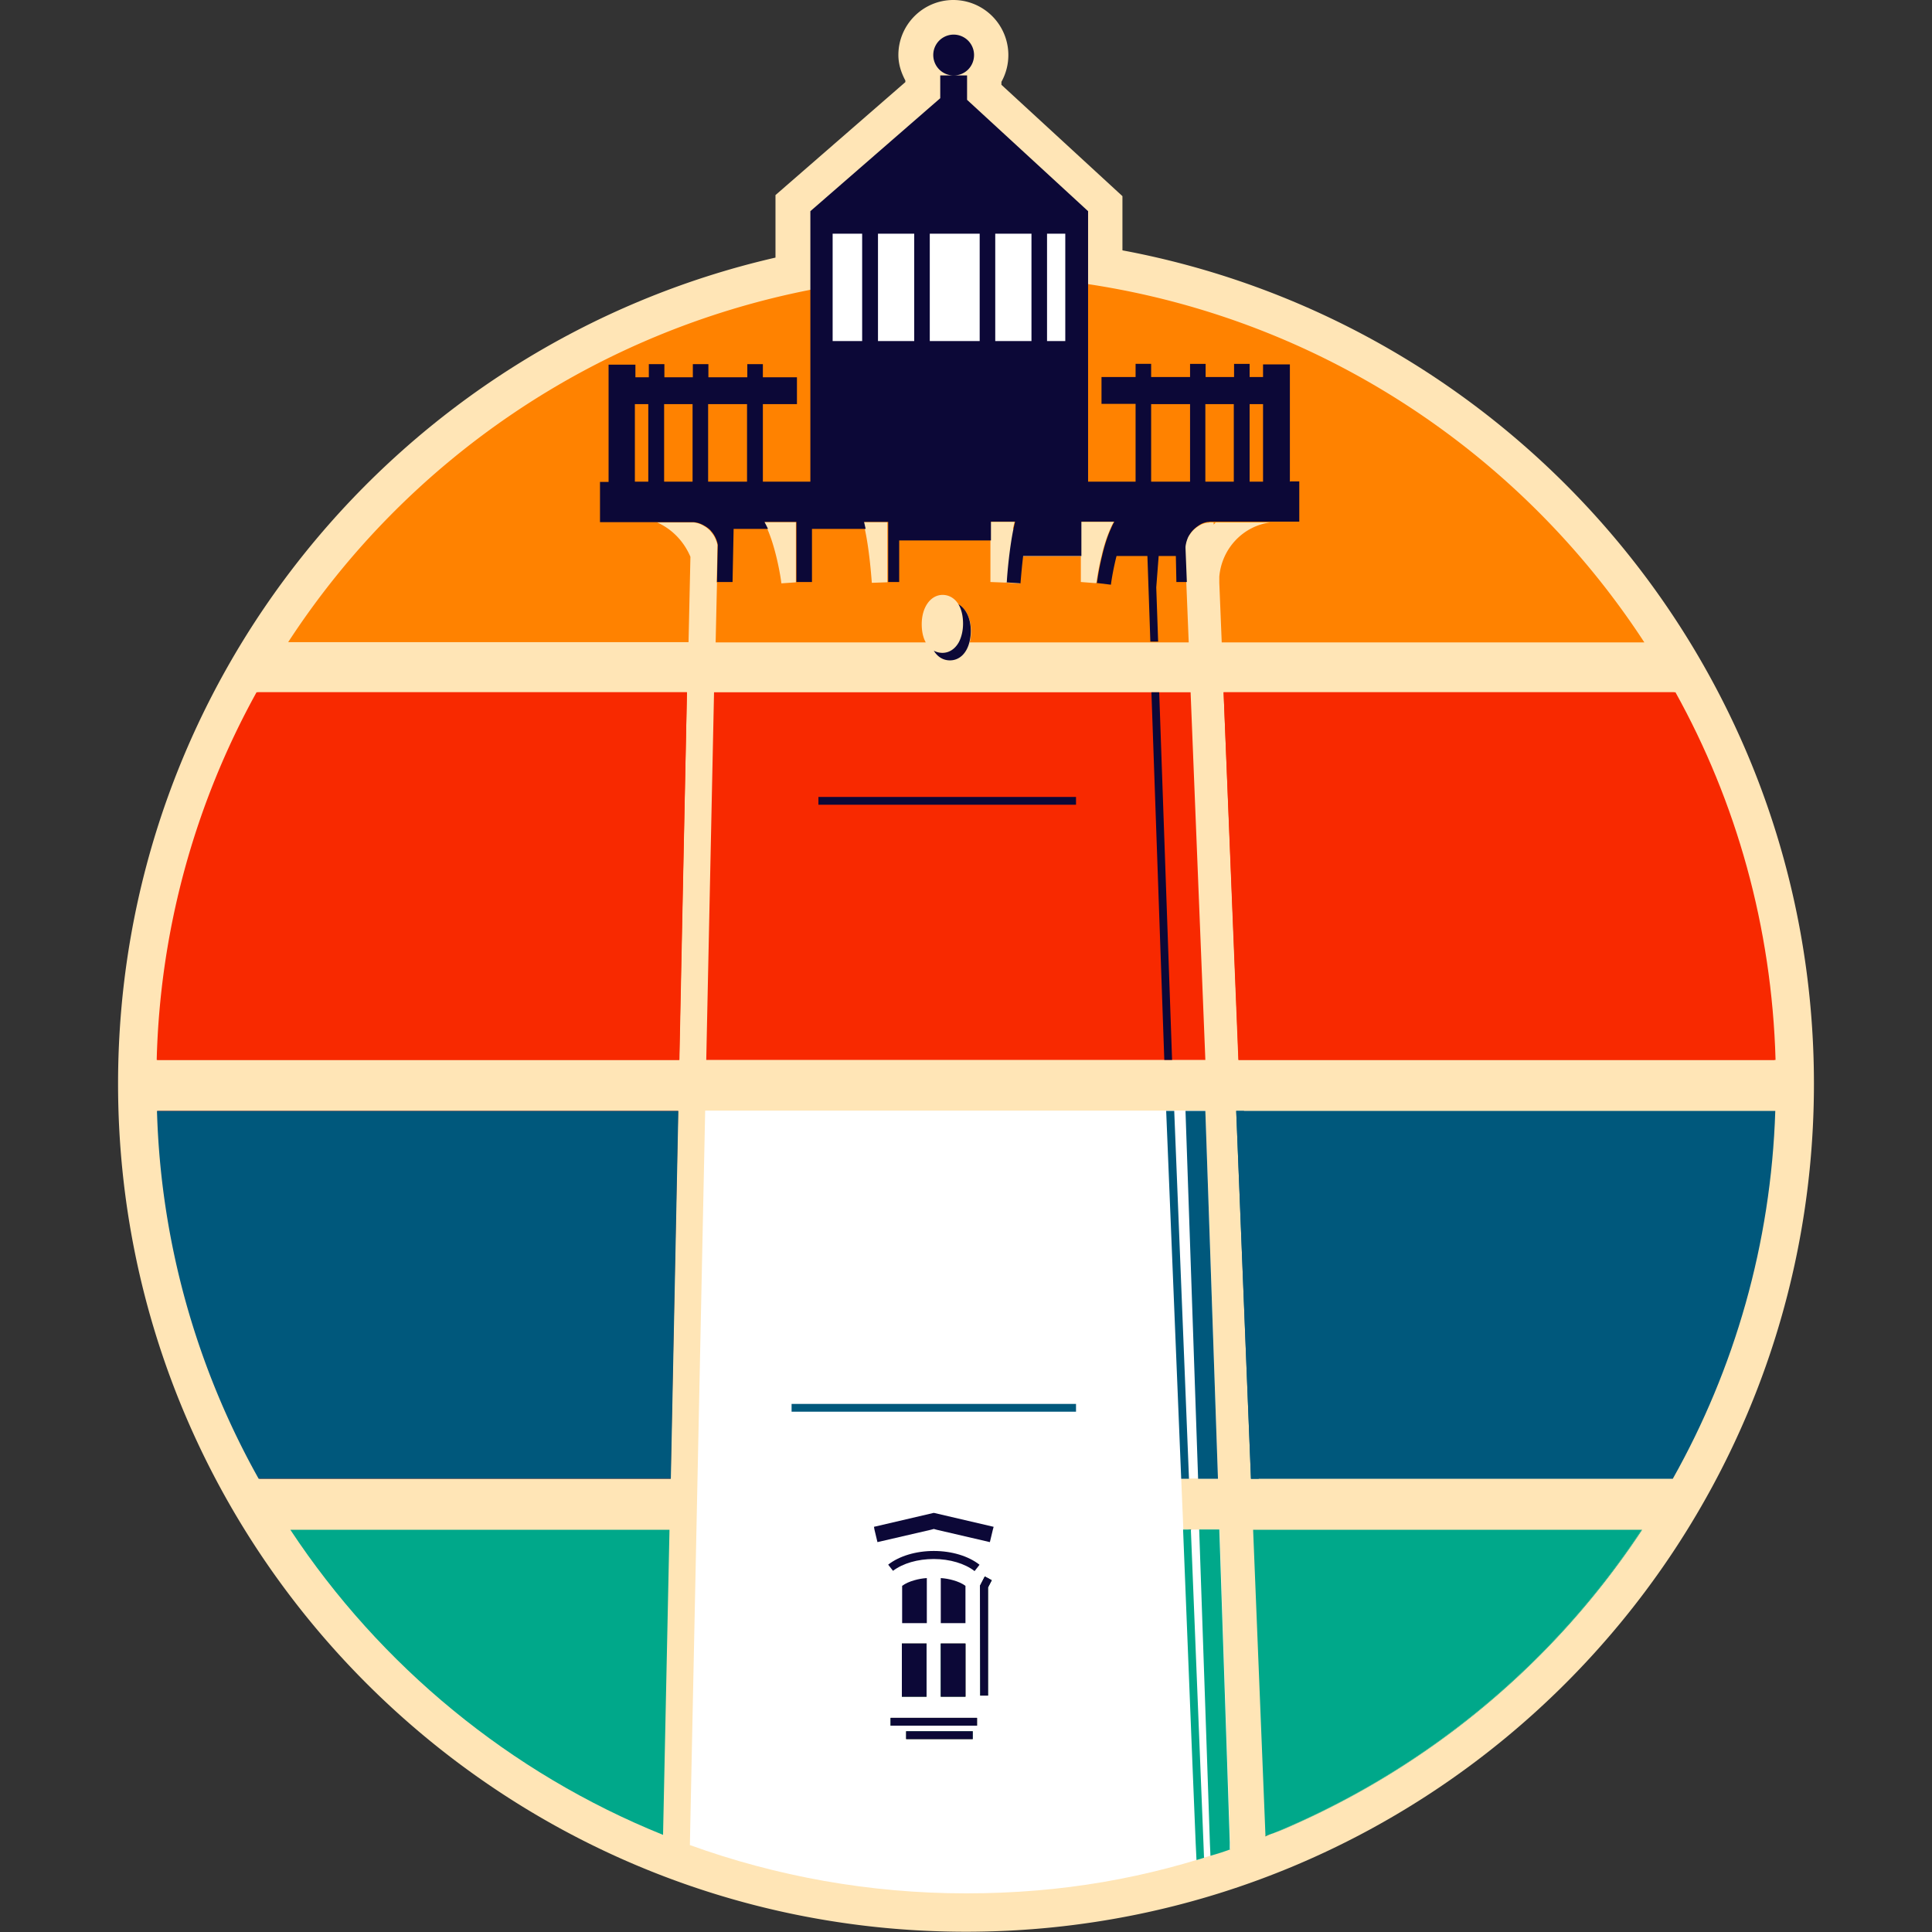
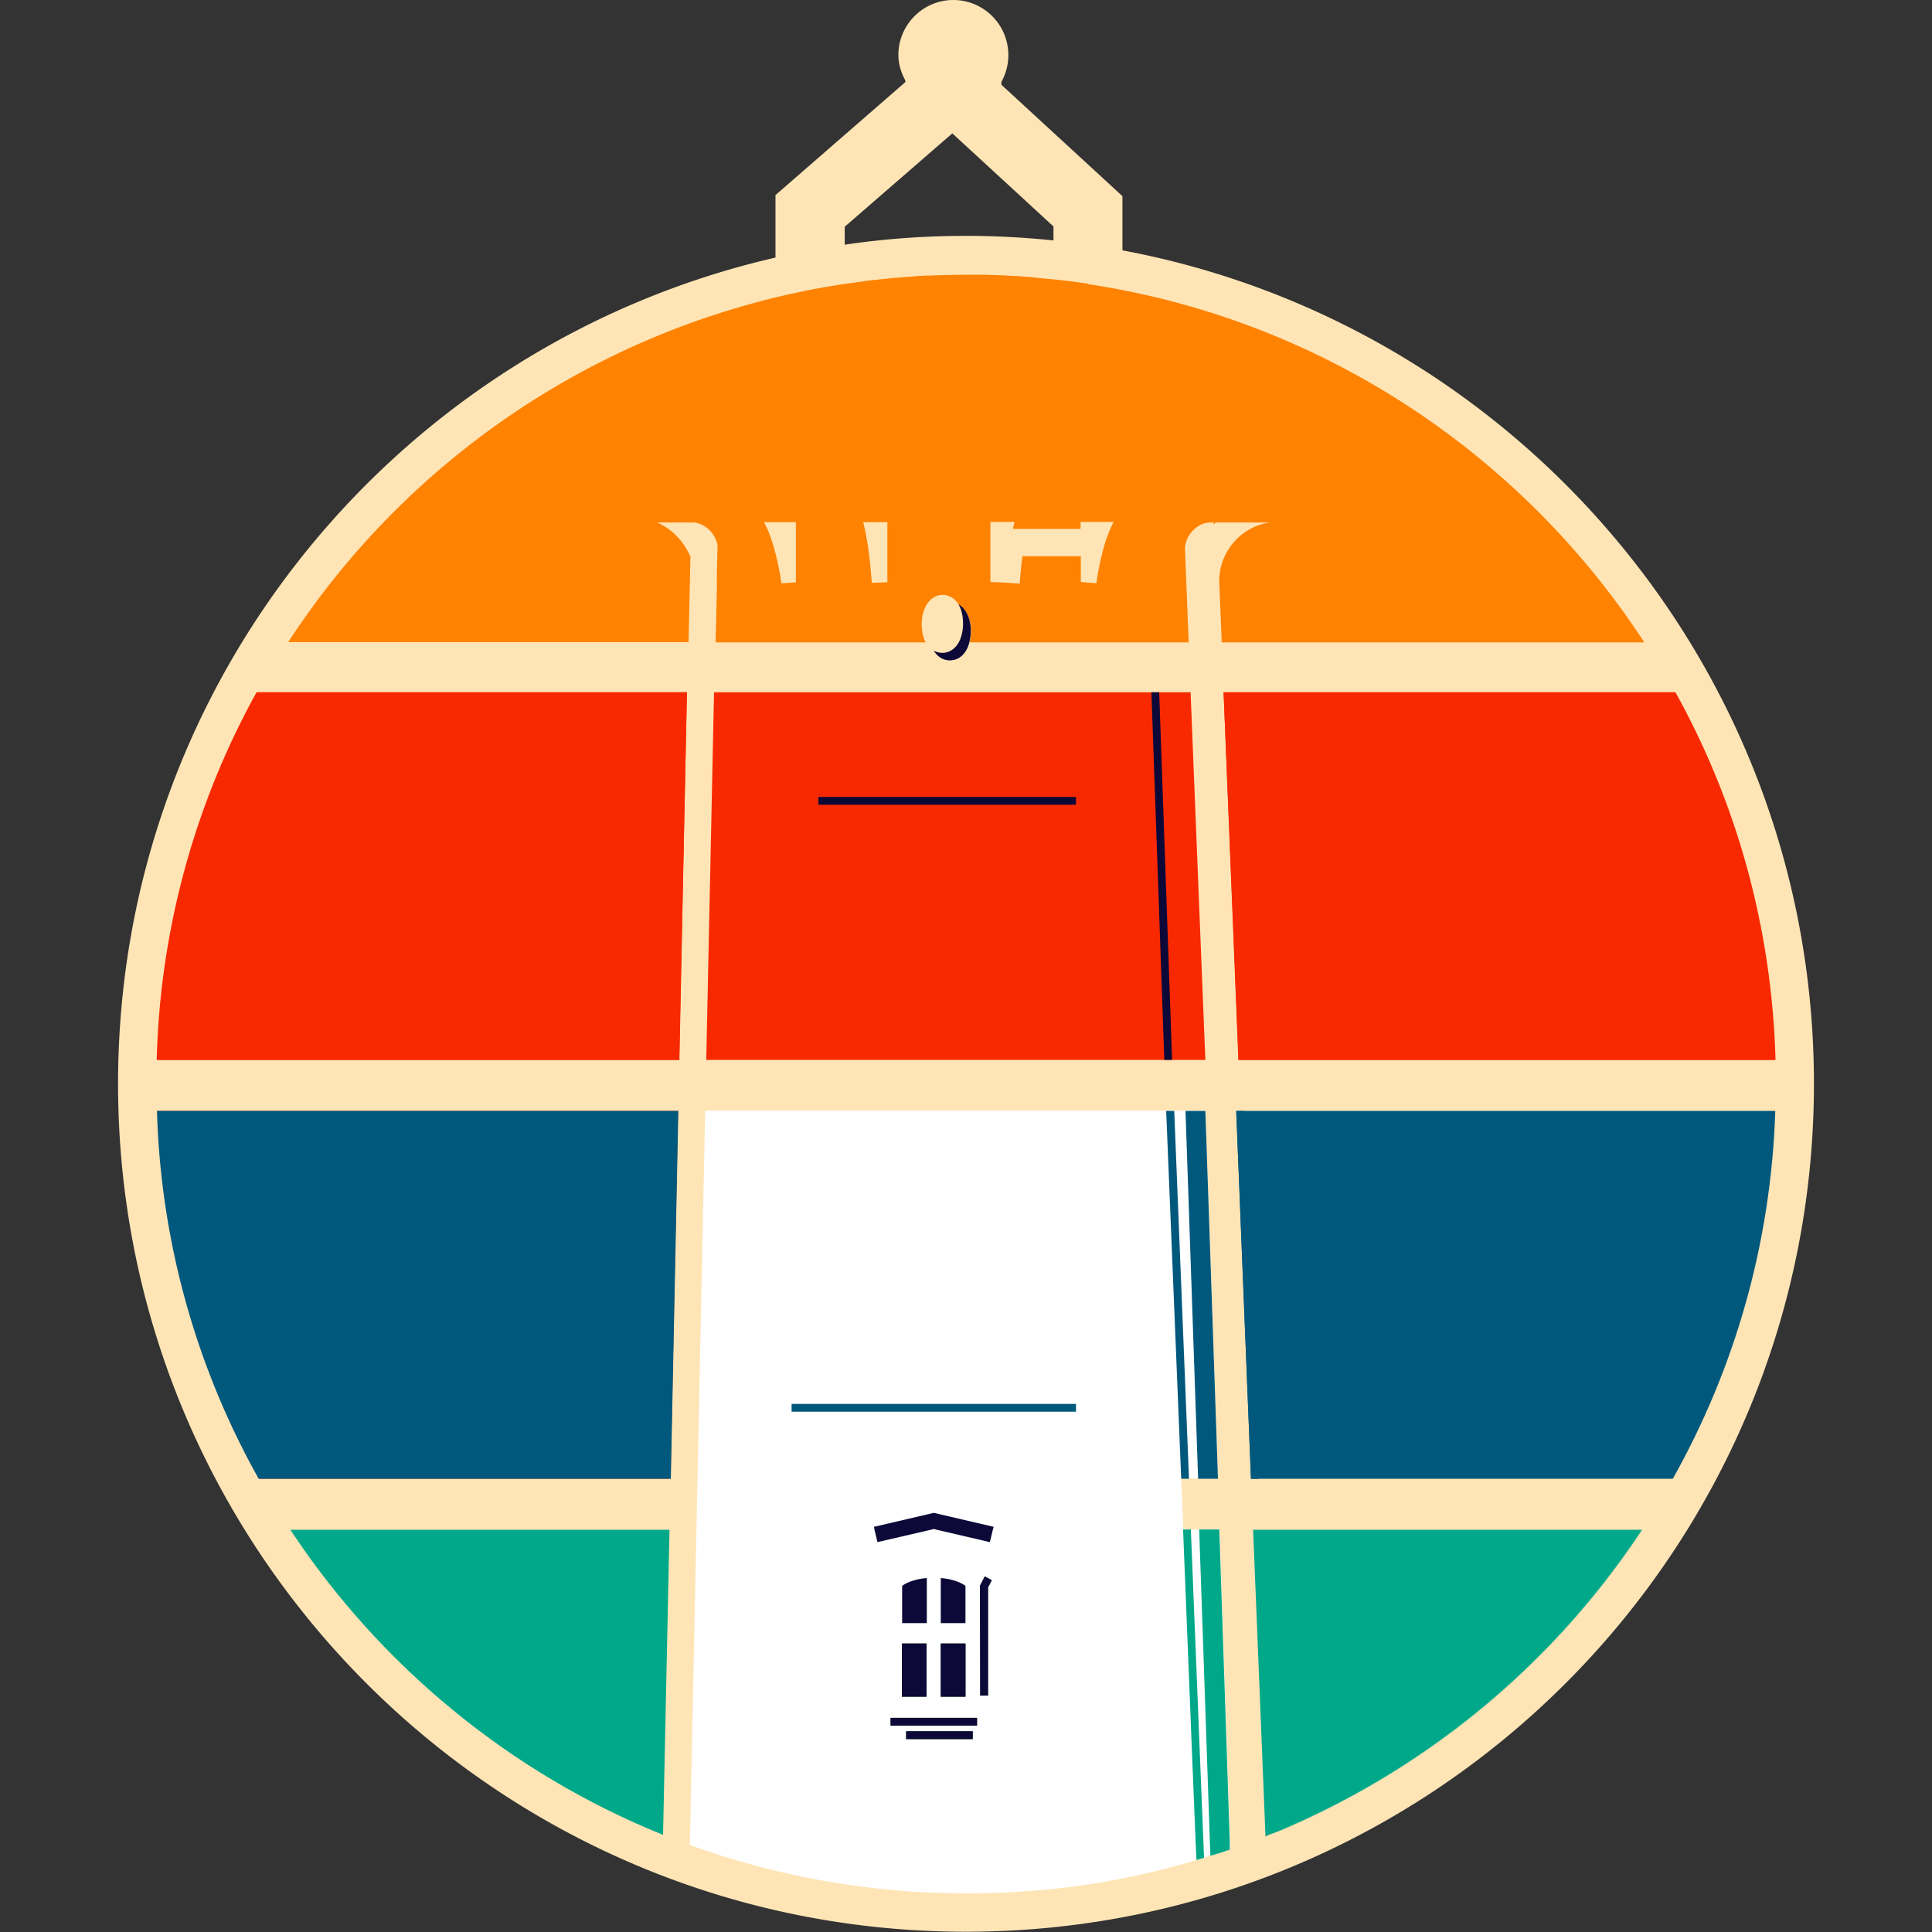
<svg xmlns="http://www.w3.org/2000/svg" data-bbox="4.4 0 63.2 71.99" viewBox="0 0 72 72" data-type="color">
  <rect x="0" y="0" width="72" height="72" fill="#333333" stroke="none" />
  <g>
    <defs>
      <clipPath id="b659dd87-c69e-4241-9739-01faadf75201">
        <path d="M67.61 0v72H4.4V0z" />
      </clipPath>
      <clipPath id="82a52a1a-13eb-48db-965a-712d5db2682f">
        <path d="M67.61 0v72H4.4V0z" />
      </clipPath>
    </defs>
    <g clip-path="url(#b659dd87-c69e-4241-9739-01faadf75201)">
      <g clip-path="url(#82a52a1a-13eb-48db-965a-712d5db2682f)">
        <path d="M41.83 9.34V7.31l-4.51-4.15v-.11A2.053 2.053 0 0 0 35.53 0c-1.13 0-2.05.92-2.05 2.05 0 .35.11.67.26.95v.06L28.9 7.27V9.6C14.87 12.82 4.4 25.38 4.4 40.39c0 17.45 14.15 31.6 31.6 31.6s31.6-14.15 31.6-31.6c0-15.46-11.11-28.32-25.77-31.06m-6.31-6.75V1.53v.51-.51 1.29-.23m-4.04 6.53v-.67l4.01-3.48 3.77 3.47v.52c-1.07-.11-2.16-.17-3.26-.17-1.54 0-3.05.11-4.52.33" fill="#ffe5b6" data-color="1" />
        <path d="M25.71 68.76c3.21 1.16 6.68 1.8 10.29 1.8s6.76-.58 9.85-1.65L45.45 57H44.1l-.08-1.9h1.37l-.47-13.71H26.28l-.57 27.36Z" fill="#ffffff" data-color="2" />
        <path d="m24.95 57.01-.24 11.37c-5.7-2.3-10.54-6.3-13.89-11.37z" fill="#00a88a" data-color="3" />
        <path fill="#f82900" d="M34.53 61.25v1.98h-.92v-1.98z" data-color="4" />
        <path fill="#f82900" d="M35.98 61.25v1.98h-.92v-1.98z" data-color="4" />
        <path fill="#f82900" d="M36.25 64.52v.29h-2.48v-.29z" data-color="4" />
        <path fill="#f82900" d="M36.41 64.02v.29h-3.22v-.29z" data-color="4" />
        <path fill="#f82900" d="m36.96 58.89-.14.27v4.03h-.29v-4.1l.17-.34z" data-color="4" />
        <path fill="#f82900" d="M44.39 57v.01h-.13z" data-color="4" />
        <path d="m47.41 68.33-.09.03c-.05.02-.11.05-.16.07v-.02c.05-.02.11-.03.16-.05z" fill="#f82900" data-color="4" />
        <path d="M9.61 25.8H25.6l-.29 13.7H5.86c.15-4.96 1.49-9.62 3.75-13.7" fill="#f82900" data-color="4" />
        <path d="M66.14 39.5H46.16l-.56-13.7h16.78c2.26 4.08 3.61 8.74 3.75 13.7" fill="#f82900" data-color="4" />
        <path d="M5.86 41.4h19.41l-.28 13.71H9.67a30.04 30.04 0 0 1-3.8-13.71" fill="#f82900" data-color="4" />
        <path d="M25.28 41.4 25 55.11H9.64A29.75 29.75 0 0 1 5.85 41.4h19.44Z" fill="#00587c" data-color="5" />
        <path d="m46.07 41.4.55 13.71h15.72c2.3-4.09 3.66-8.75 3.82-13.71h-20.1Z" fill="#00587c" data-color="5" />
        <path d="m25.6 25.8-.28 13.7H5.84a29.86 29.86 0 0 1 3.72-13.7z" fill="#f82900" data-color="4" />
        <path fill="#f82900" d="m44.37 25.8.55 13.7h-18.6l.29-13.7z" data-color="4" />
        <path d="M66.16 39.5H46.15l-.55-13.7h16.84c2.26 4.07 3.59 8.73 3.73 13.7" fill="#f82900" data-color="4" />
        <path fill="#00a88a" d="M34.53 61.25v1.98h-.92v-1.98z" data-color="3" />
        <path fill="#00a88a" d="M35.98 61.25v1.98h-.92v-1.98z" data-color="3" />
        <path fill="#00a88a" d="M36.25 64.52v.29h-2.48v-.29z" data-color="3" />
        <path fill="#00a88a" d="M36.41 64.02v.29h-3.22v-.29z" data-color="3" />
        <path fill="#00a88a" d="m36.96 58.89-.14.27v4.03h-.29v-4.1l.17-.34z" data-color="3" />
        <path d="M61.2 57.01a30.3 30.3 0 0 1-13.34 11.15c-.14.06-.27.11-.41.16-.01 0-.02 0-.03.01.01 0 .02 0 .03-.01 5.63-2.31 10.41-6.29 13.73-11.31z" fill="#00a88a" data-color="3" />
        <path d="M61.18 57.01a30.3 30.3 0 0 1-13.73 11.31c-.01 0-.02 0-.03.01l-.09.03c-.06.02-.11.04-.17.05l-.46-11.4z" fill="#00a88a" data-color="3" />
        <path d="m47.32 68.36.09-.03c-.03.01-.06.02-.09.04-.06.02-.11.05-.17.07v-.02c.06-.02.11-.03.17-.05" fill="#00a88a" data-color="3" />
        <path d="M47.45 68.31s-.02 0-.03.01c.01 0 .02 0 .03-.01" fill="#00a88a" data-color="3" />
        <path fill="#00587c" d="M46.91 55.11h-.29l-.55-13.71h.29z" data-color="5" />
        <path d="m44.88 69.23-.29.09-.03-.62-.13-3.18-.34-8.52h.29l.34 8.48.13 3.22.02.52Z" fill="#00a88a" data-color="3" />
-         <path fill="#00587c" d="M44.39 57v.01h-.13z" data-color="5" />
        <path fill="#00587c" d="M44.1 57.01h.16z" data-color="5" />
        <path fill="#00587c" d="m44.02 55.11-.56-13.71h.3l.55 13.71z" data-color="5" />
        <path d="M45.85 68.92c-.24.09-.49.17-.74.24l-.02-.45-.11-3.26-.29-8.45h.75l.28 8.34.11 3.32v.25Z" fill="#00a88a" data-color="3" />
        <path fill="#0c0837" d="M40.1 29.7v.29h-9.6v-.29z" data-color="6" />
        <path fill="#0c0837" d="M36.41 64.02v.29h-3.22v-.29z" data-color="6" />
        <path fill="#0c0837" d="M36.25 64.52v.29h-2.48v-.29z" data-color="6" />
        <path fill="#0c0837" d="M36.82 59.16v4.03h-.29l-.01-4.1.18-.34.26.14z" data-color="6" />
        <path d="M34.54 58.81v1.68h-.92V59.1c.12-.09.28-.16.46-.21.14-.04.3-.07.46-.08" fill="#0c0837" data-color="6" />
        <path d="M35.98 60.49h-.92v-1.68c.16.01.32.04.46.08.18.05.34.12.46.21v1.38Z" fill="#0c0837" data-color="6" />
        <path fill="#0c0837" d="M35.98 61.25v1.98h-.92v-1.98z" data-color="6" />
        <path fill="#0c0837" d="M34.53 61.25v1.98h-.92v-1.98z" data-color="6" />
        <path fill="#0c0837" d="m37.03 56.9-.03.11-.11.46-1.98-.46-.11-.03-.11.03-1.99.46-.11-.46-.02-.11 2.23-.52z" data-color="6" />
-         <path d="m36.5 58.32-.18.23c-.36-.28-.92-.45-1.52-.45s-1.15.16-1.52.44l-.18-.23c.41-.32 1.03-.51 1.7-.51s1.29.19 1.7.51" fill="#0c0837" data-color="6" />
        <path fill="#0c0837" d="M43.2 25.8h-.29l.48 13.7h.29z" data-color="6" />
        <path fill="#00587c" d="M45.39 55.11h-.74l-.47-13.71h.74z" data-color="5" />
        <path fill="#00587c" d="M40.1 52.32v.29H29.5v-.29z" data-color="5" />
        <path d="M40.54 10.57c-.28-.04-.56-.08-.84-.11-.23-.03-.45-.05-.68-.07l-.29-.03-.29-.03c-.45-.04-.9-.06-1.35-.08-.1 0-.19 0-.29-.01H36q-.675 0-1.35.03c-.1 0-.19 0-.29.01-.1 0-.19.01-.29.02q-.675.045-1.35.12l-.29.03c-.1.01-.2.02-.29.04-.37.05-.74.1-1.1.16-.14.02-.28.05-.42.07-.14.03-.28.05-.42.08a30.17 30.17 0 0 0-19.46 13.13h14.92l.07-3.18c-.24-.57-.68-1.03-1.24-1.28h1.35c.13.01.25.05.36.11.02.01.05.03.07.04s.09.06.13.1c.03.02.06.05.08.08.13.14.22.32.26.52l-.03 1.39h.01l-.05 2.23h7.83c-.1-.18-.15-.41-.15-.68 0-.63.33-1.09.78-1.09.25 0 .47.14.6.37.28.16.46.53.46 1 0 .14-.02.28-.05.4h8.16l-.09-2.23-.05-1.25v-.05c.01-.11.04-.22.08-.32.03-.08.08-.15.13-.22.1-.13.22-.23.37-.31.08-.04.17-.07.26-.08.02 0 .05 0 .07-.01h.16v.08s.05-.05.07-.08h2.04c-1.01.13-1.81.97-1.9 2.02v.23l.09 2.22h15.75C56.69 16.9 49.23 11.9 40.56 10.59M29.7 21.7l-.58.04c-.05-.41-.23-1.36-.52-2.02-.04-.09-.09-.18-.13-.26h1.19v2.24h.05Zm3.37 0-.58.02c-.03-.41-.11-1.33-.26-2-.02-.09-.04-.18-.06-.26h.9zm5.03-.97c-.05.41-.08.79-.1 1.02l-.58-.04-.51-.02v-2.24h.9c-.02.08-.04.16-.06.26h2.52v-.26h1.24c-.05.08-.09.16-.13.26-.14.31-.25.67-.33 1.02-.1.4-.16.78-.19 1h-.06l-.52-.04v-.96h-2.17Z" fill="#ff8200" data-color="7" />
-         <path fill="#ffffff" d="M40.54 8.36v5.22h-9.93V8.36z" data-color="2" />
-         <path d="M48.07 17.95v-4.37h-1v.47h-.5v-.49h-.58v.49h-1.06v-.49h-.58v.49H42.9v-.49h-.58v.49h-1.27v1h1.27v2.9h-1.77V7.87l-4.51-4.15v-.91h-.49c.42 0 .75-.34.75-.76a.76.76 0 1 0-1.52 0c0 .42.34.76.75.76h-.49v.85L30.2 7.87v10.08h-1.77v-2.89h1.27v-1h-1.27v-.49h-.58v.49H26.4v-.49h-.58v.49h-1.06v-.49h-.58v.49h-.5v-.47h-1v4.37h-.32v1.5h3.49c.13.01.25.05.36.11.02.01.05.03.07.04.05.03.09.06.13.09.03.03.06.05.08.08.13.14.22.32.26.52l-.03 1.39h.58l.04-1.98h1.28c-.04-.09-.09-.18-.13-.26h1.19v2.24h.58v-1.98h2c-.02-.09-.04-.18-.06-.26h.9v2.24h.41v-1.55h3.42v-.7h.9c-.02.08-.04.17-.06.26-.14.67-.23 1.6-.25 2h-.07l.58.04c.02-.23.05-.61.1-1.02h2.17v-1.28h1.23c-.05.08-.09.17-.13.26-.14.31-.25.67-.33 1.02-.1.4-.16.78-.19 1h-.06l.58.07c.03-.23.1-.64.21-1.07h1.15l.11 3.19h.29l-.07-2.02.09-1.17h.64l.02.97h.39l-.05-1.26v-.05c.01-.11.04-.22.08-.32.03-.08.08-.15.13-.22.1-.13.23-.23.37-.31.08-.04.17-.07.26-.08.02 0 .05 0 .07-.01h3.33v-1.5h-.32Zm-1 0h-.5v-2.89h.5zm-1.09-2.89v2.89h-1.06v-2.89zm-8.89-2.35v-4h1.35v4zm-.58-4v4h-1.86v-4zm-2.44 0v4h-1.35v-4zm8.83 6.35h1.45v2.89H42.9zm-3.2-2.35h-.68v-4h.68zm-8.67-4h1.1v4h-1.1zm-3.19 6.35v2.89h-1.45v-2.89zm-2.03 0v2.89h-1.06v-2.89zm-2.15 0h.5v2.89h-.5z" fill="#0c0837" data-color="6" />
        <path d="M35.72 22.52c.11.19.17.43.17.72 0 .27-.06.5-.15.68-.14.26-.36.41-.62.41a.7.7 0 0 1-.32-.08c.14.23.35.36.6.36.36 0 .63-.27.73-.69.03-.12.05-.26.05-.4 0-.47-.18-.84-.46-1" fill="#0c0837" data-color="6" />
      </g>
    </g>
  </g>
</svg>